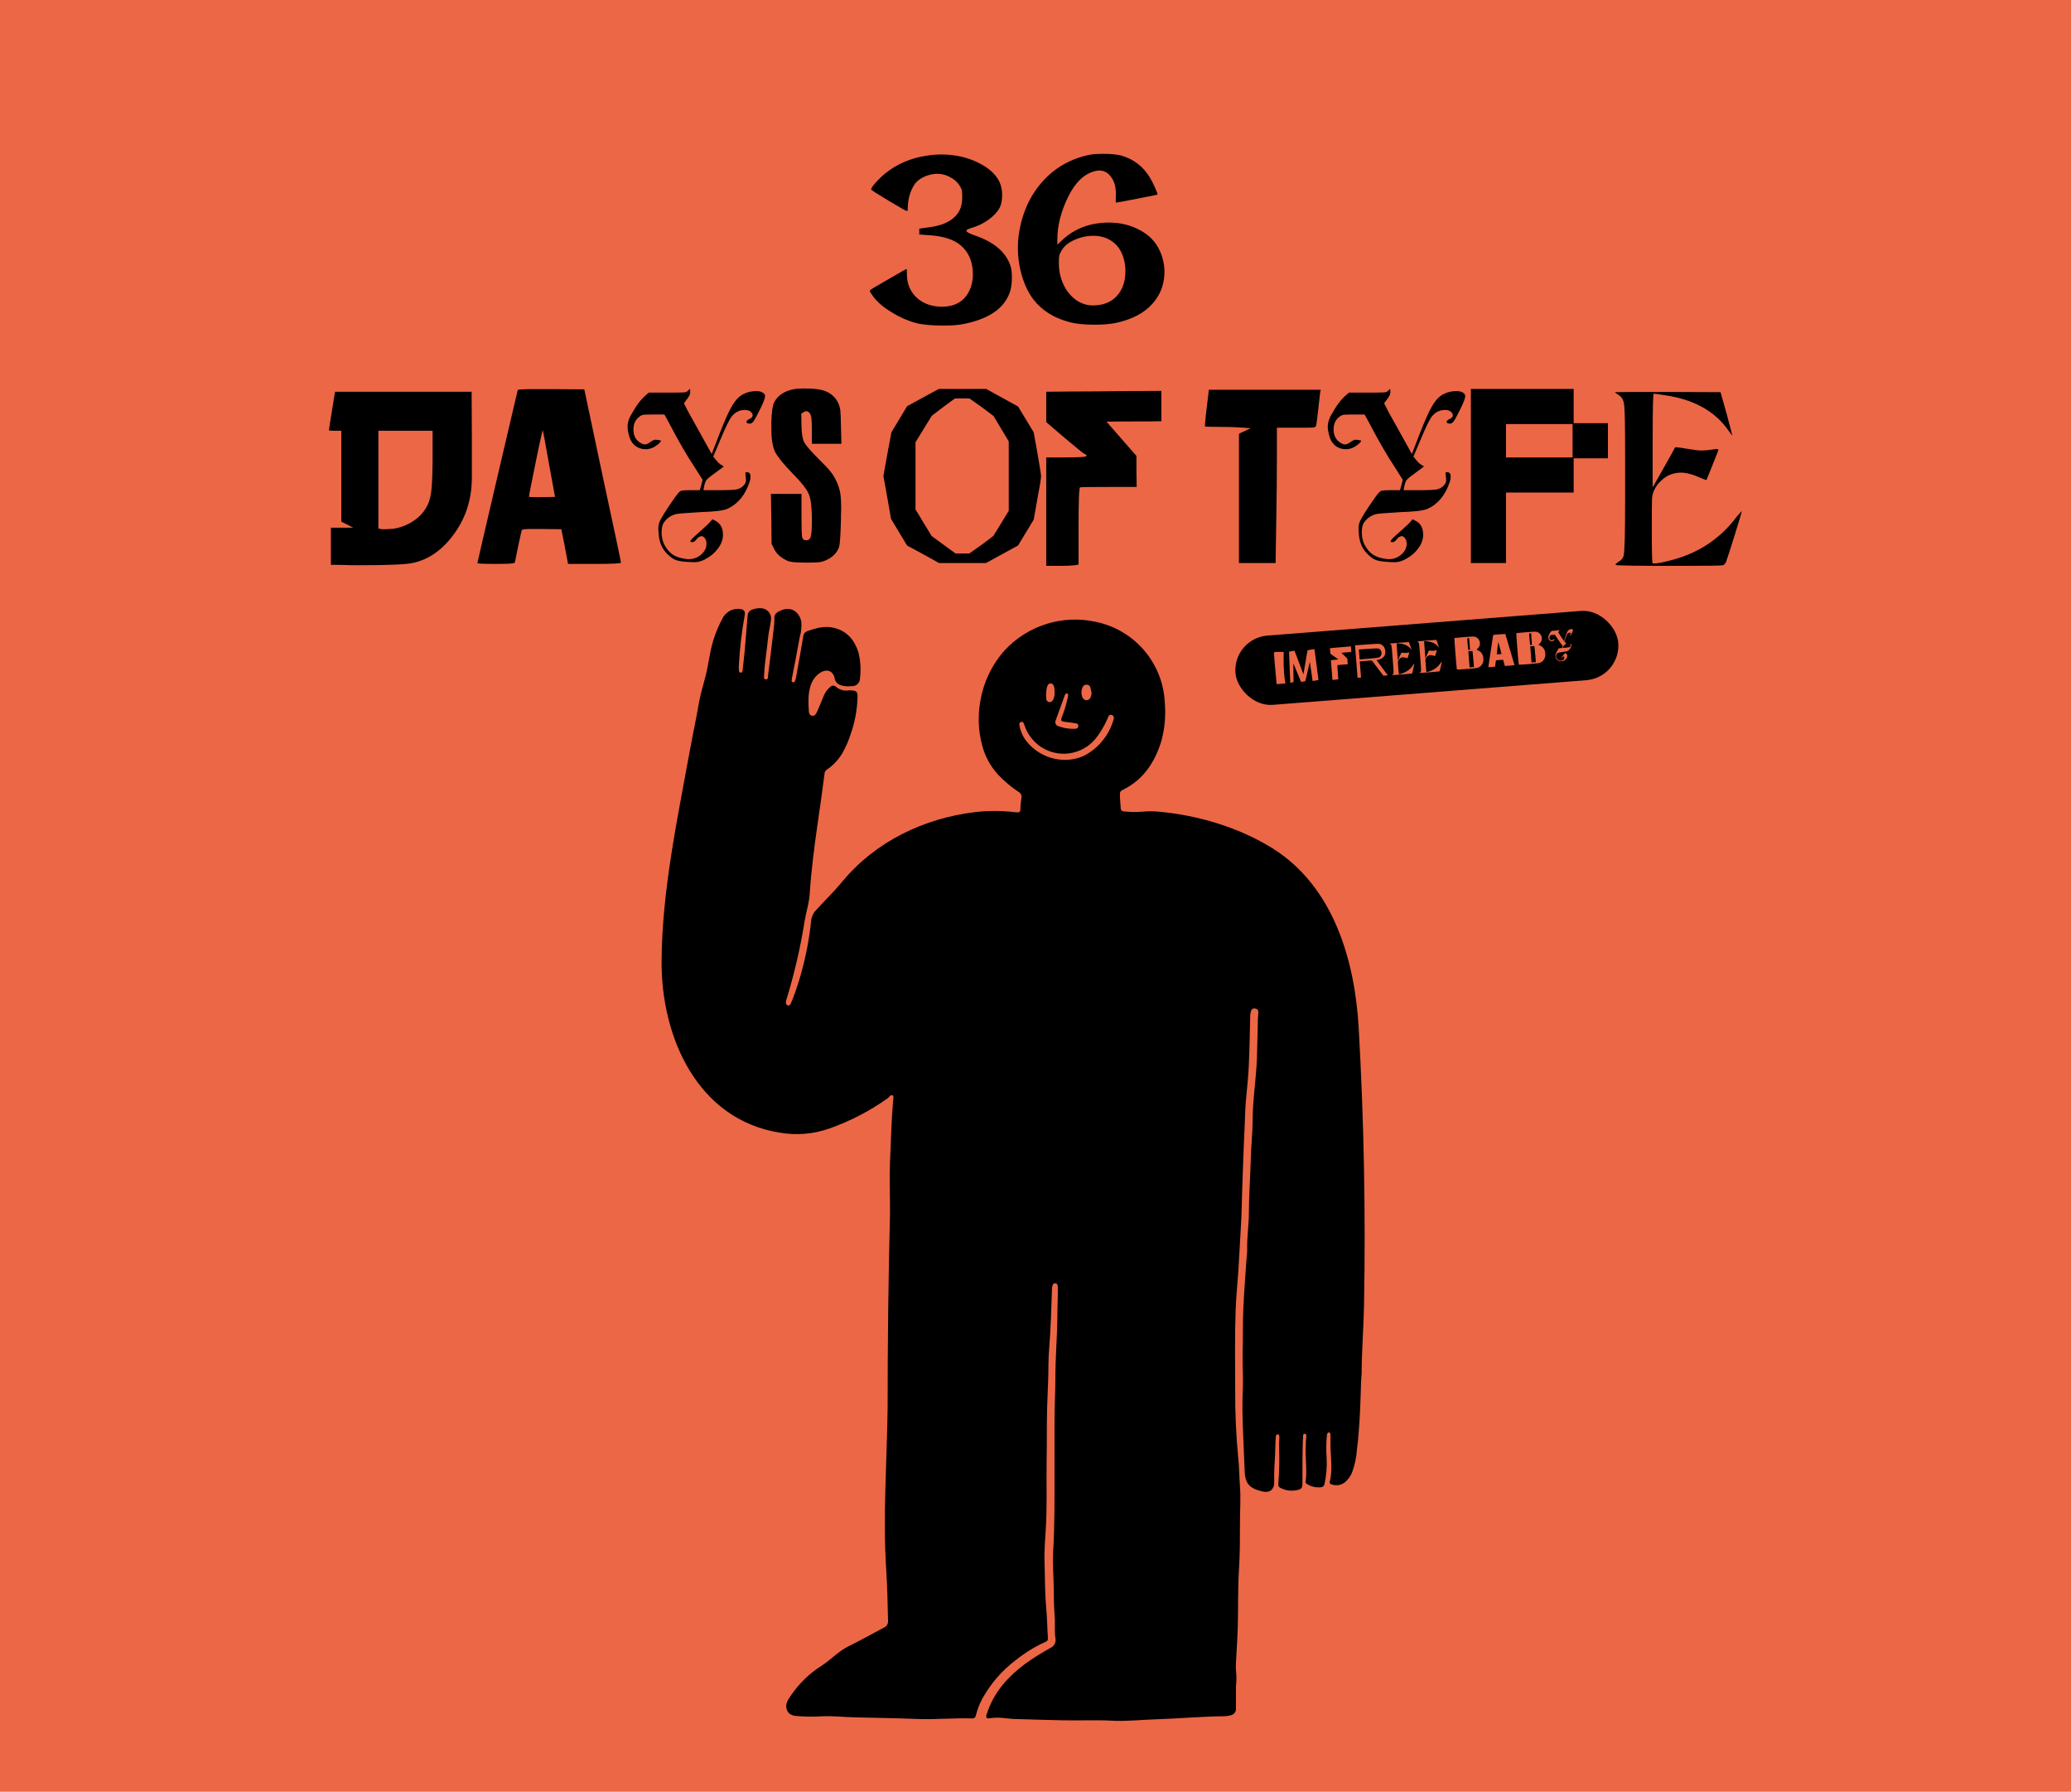
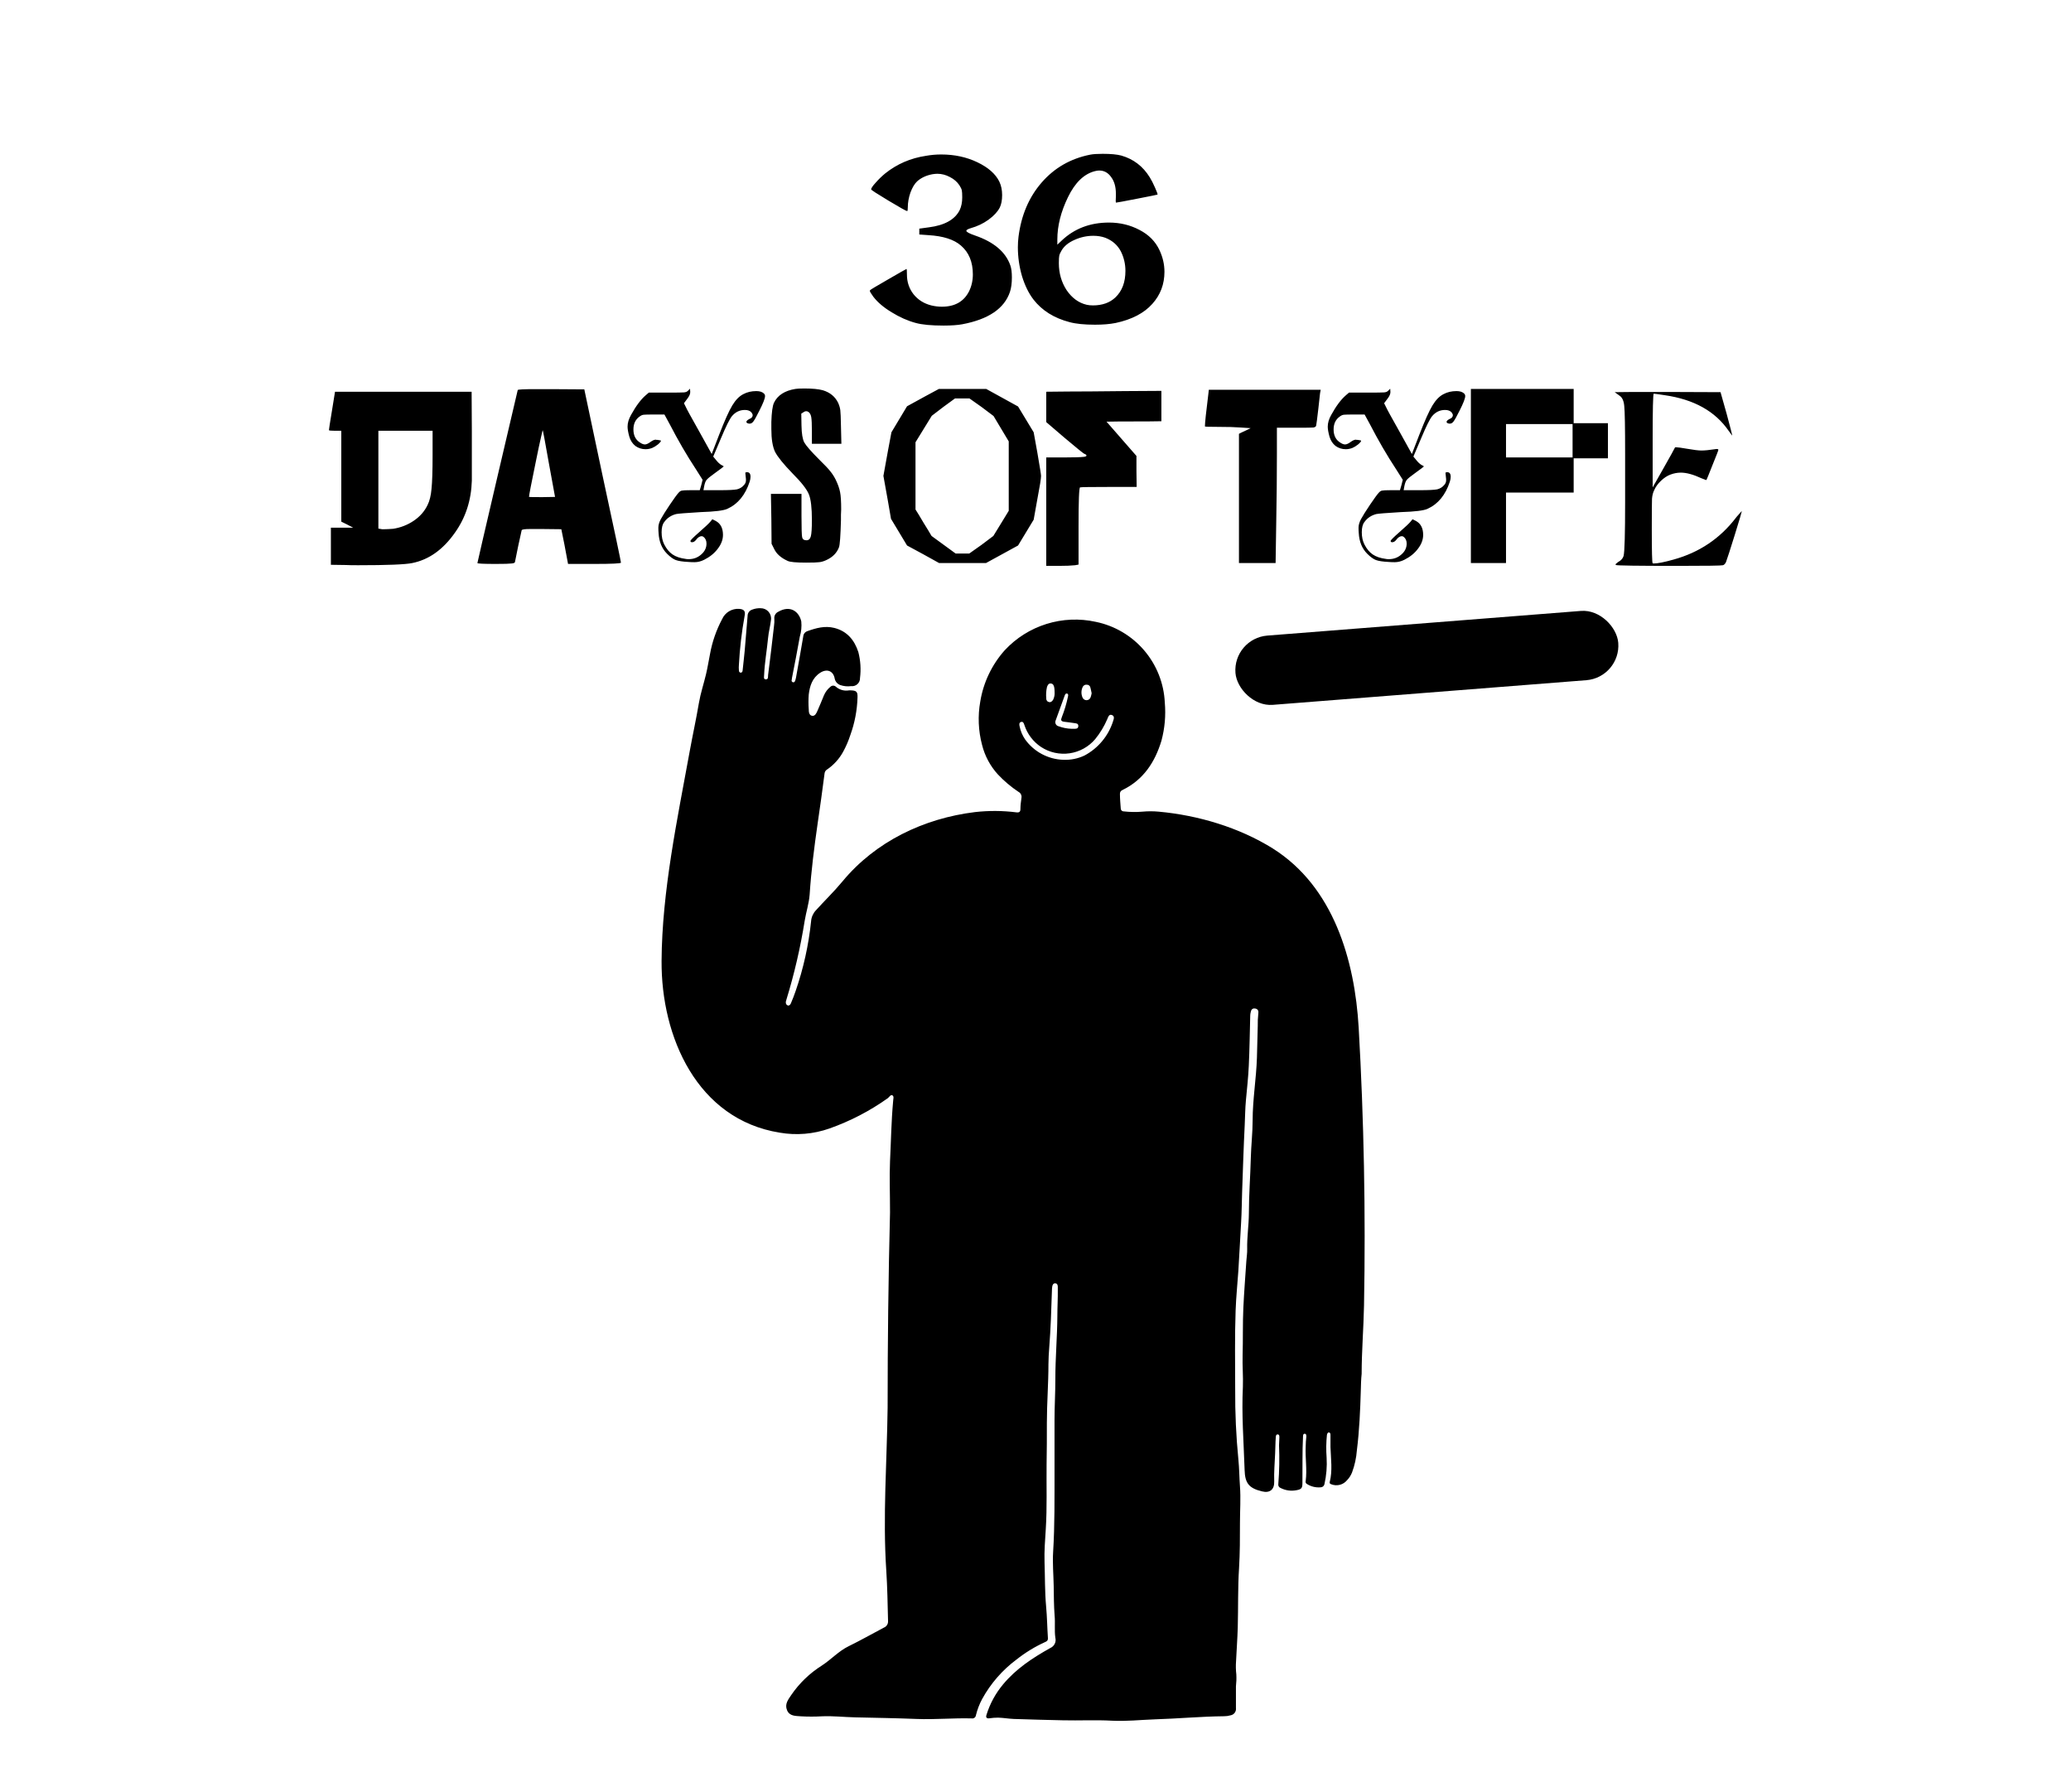
<svg xmlns="http://www.w3.org/2000/svg" width="504" height="436" viewBox="0 0 504 436" fill="none">
-   <rect width="504" height="436" fill="#EC6746" />
  <path d="M225.409 37.906C226.605 37.694 227.819 37.589 229.05 37.589C232.287 37.589 235.224 38.222 237.863 39.489C240.501 40.755 242.278 42.321 243.193 44.185C243.65 45.135 243.879 46.225 243.879 47.457C243.879 48.723 243.685 49.743 243.298 50.517C242.77 51.538 241.856 52.523 240.554 53.472C239.288 54.387 237.845 55.073 236.227 55.531C235.523 55.742 235.172 55.953 235.172 56.164C235.172 56.445 235.893 56.832 237.335 57.325C241.909 58.908 244.758 61.335 245.884 64.607C246.13 65.311 246.253 66.278 246.253 67.509C246.253 68.916 246.095 70.095 245.778 71.045C244.406 75.091 240.537 77.712 234.169 78.908C233.008 79.119 231.495 79.224 229.631 79.224C226.676 79.224 224.424 79.013 222.876 78.591C220.906 78.063 218.954 77.201 217.019 76.005C215.084 74.844 213.589 73.578 212.533 72.206C211.97 71.432 211.689 70.957 211.689 70.781C211.689 70.711 211.724 70.64 211.795 70.57C211.935 70.429 213.413 69.55 216.227 67.931C219.077 66.278 220.537 65.451 220.607 65.451C220.677 65.451 220.713 65.909 220.713 66.823C220.713 68.618 221.24 70.201 222.296 71.573C223.386 72.945 224.829 73.859 226.623 74.317C227.502 74.528 228.364 74.633 229.209 74.633C232.34 74.633 234.538 73.402 235.805 70.939C236.438 69.673 236.755 68.283 236.755 66.77C236.755 63.745 235.787 61.406 233.852 59.752C232.164 58.275 229.525 57.43 225.937 57.219L223.721 57.061V55.636L226.042 55.319C229.877 54.827 232.375 53.437 233.536 51.151C233.958 50.271 234.169 49.233 234.169 48.037C234.169 47.193 234.134 46.612 234.063 46.296C233.993 45.979 233.8 45.575 233.483 45.082C232.92 44.238 232.146 43.569 231.161 43.077C230.176 42.549 229.156 42.285 228.1 42.285C227.819 42.285 227.432 42.321 226.939 42.391C225.427 42.672 224.178 43.253 223.193 44.132C222.56 44.73 222.014 45.645 221.557 46.876C221.135 48.108 220.924 49.304 220.924 50.465C220.924 51.063 220.871 51.362 220.765 51.362C220.554 51.362 219.042 50.517 216.227 48.829C213.413 47.14 212.006 46.225 212.006 46.085C212.006 45.803 212.357 45.276 213.061 44.502C213.765 43.693 214.539 42.936 215.383 42.233C218.268 39.911 221.61 38.468 225.409 37.906ZM268.976 57.852C268.097 57.536 267.129 57.377 266.074 57.377C264.491 57.377 262.96 57.712 261.483 58.38C260.04 59.013 259.003 59.858 258.369 60.913C258.053 61.441 257.859 61.863 257.789 62.18C257.718 62.496 257.683 63.112 257.683 64.026C257.683 66.489 258.317 68.688 259.583 70.623C260.885 72.522 262.503 73.701 264.438 74.158C264.895 74.264 265.405 74.317 265.968 74.317C268.255 74.317 270.084 73.666 271.456 72.364C273.074 70.816 273.884 68.67 273.884 65.926C273.884 64.238 273.514 62.654 272.775 61.177C271.966 59.629 270.7 58.521 268.976 57.852ZM265.282 37.642C265.986 37.501 267.006 37.431 268.343 37.431C270.313 37.431 271.826 37.571 272.881 37.853C275.836 38.697 278.14 40.456 279.794 43.13C280.216 43.798 280.656 44.66 281.113 45.715C281.57 46.736 281.764 47.281 281.694 47.351C281.658 47.386 280.005 47.721 276.733 48.354C273.497 48.987 271.79 49.304 271.614 49.304C271.509 49.304 271.491 48.794 271.562 47.773V47.14C271.562 45.452 271.175 44.097 270.401 43.077C269.662 42.022 268.695 41.494 267.498 41.494C267.182 41.494 266.83 41.547 266.443 41.652C263.805 42.321 261.623 44.431 259.9 47.984C258.176 51.538 257.314 54.968 257.314 58.275V59.541L258.317 58.591C261.412 55.636 265.265 54.159 269.873 54.159C272.582 54.159 275.062 54.757 277.314 55.953C279.565 57.114 281.183 58.749 282.168 60.86C282.978 62.584 283.382 64.343 283.382 66.137C283.382 69.163 282.397 71.766 280.427 73.947C278.422 76.199 275.449 77.747 271.509 78.591C270.102 78.872 268.431 79.013 266.496 79.013C263.893 79.013 261.817 78.802 260.269 78.38C256.505 77.395 253.585 75.566 251.509 72.892C250.348 71.379 249.416 69.479 248.712 67.193C248.044 64.871 247.71 62.531 247.71 60.174C247.71 59.295 247.763 58.433 247.868 57.589C248.537 52.347 250.419 47.949 253.514 44.396C256.61 40.843 260.533 38.592 265.282 37.642ZM105.275 110.681V104.824H92.083V128.623L92.98 128.781H93.508C93.965 128.781 94.686 128.746 95.671 128.676C97.501 128.394 99.172 127.743 100.684 126.723C102.197 125.703 103.323 124.419 104.062 122.871C104.554 121.886 104.871 120.584 105.012 118.966C105.187 117.312 105.275 114.551 105.275 110.681ZM80.79 99.916L81.529 95.325H114.774L114.827 104.876V110.048V116.961C114.686 121.745 113.314 125.967 110.711 129.625C107.826 133.741 104.361 136.204 100.315 137.013C98.626 137.365 94.229 137.541 87.123 137.541C85.715 137.541 84.73 137.523 84.168 137.488L80.526 137.435V128.412H85.962C85.117 127.954 84.15 127.462 83.059 126.934V104.824H81.582C80.562 104.824 80.052 104.771 80.052 104.665C80.052 104.454 80.298 102.871 80.79 99.916ZM133.597 112.845C132.647 107.462 132.137 104.736 132.066 104.665L131.855 105.51C131.715 106.108 131.468 107.216 131.117 108.834C130.8 110.452 130.536 111.736 130.325 112.686C129.27 117.787 128.742 120.531 128.742 120.918C128.742 120.954 129.815 120.971 131.961 120.971L135.074 120.918L133.597 112.845ZM125.998 94.903C126.103 94.762 127.563 94.692 130.378 94.692H134.124L142.198 94.745L146.631 115.694C149.621 129.555 151.116 136.626 151.116 136.908C151.116 137.119 148.97 137.224 144.678 137.224H138.24C137.607 133.741 137.062 130.927 136.605 128.781L131.855 128.728H129.059C127.687 128.728 126.983 128.834 126.948 129.045C126.913 129.15 126.631 130.434 126.103 132.897C125.611 135.395 125.347 136.697 125.312 136.802C125.242 136.978 124.96 137.083 124.468 137.119C123.975 137.189 122.709 137.224 120.668 137.224C117.678 137.224 116.183 137.154 116.183 137.013C116.183 136.908 117.801 129.924 121.038 116.064C124.274 102.203 125.928 95.149 125.998 94.903ZM167.448 95.061L167.923 94.586L167.975 95.325C168.011 95.817 167.764 96.398 167.237 97.066L166.445 98.122L166.867 98.966C167.114 99.529 168.239 101.587 170.245 105.14L173.2 110.47L174.994 105.826C176.331 102.379 177.404 99.986 178.213 98.65C179.022 97.313 179.919 96.398 180.904 95.906C181.819 95.413 182.874 95.167 184.07 95.167C184.492 95.167 184.862 95.219 185.178 95.325C185.847 95.571 186.181 95.923 186.181 96.38C186.181 96.943 185.724 98.122 184.809 99.916C184.141 101.253 183.666 102.115 183.384 102.502C183.103 102.889 182.804 103.082 182.487 103.082H182.276C181.854 103.012 181.643 102.871 181.643 102.66C181.643 102.449 181.871 102.22 182.329 101.974C182.892 101.763 183.173 101.446 183.173 101.024C183.173 100.848 183.068 100.62 182.857 100.338C182.505 99.951 181.977 99.758 181.273 99.758C180.007 99.758 178.952 100.268 178.107 101.288C177.544 101.992 176.665 103.768 175.469 106.618L173.569 111.103L174.308 112C174.73 112.528 175.152 112.915 175.574 113.161C175.926 113.302 176.102 113.425 176.102 113.531C176.102 113.566 175.398 114.093 173.991 115.114C172.901 115.888 172.215 116.45 171.933 116.802C171.687 117.119 171.493 117.647 171.353 118.385L171.194 119.282H175.152C177.298 119.282 178.705 119.212 179.374 119.071C180.077 118.896 180.658 118.526 181.115 117.963C181.397 117.647 181.537 117.277 181.537 116.855C181.537 116.574 181.52 116.327 181.485 116.116C181.414 115.518 181.379 115.166 181.379 115.061C181.414 114.955 181.555 114.903 181.801 114.903C182.364 114.903 182.645 115.272 182.645 116.011C182.645 116.398 182.575 116.802 182.434 117.224C181.379 120.461 179.567 122.66 176.999 123.821C176.084 124.243 173.938 124.507 170.561 124.612C167.043 124.823 165.038 124.982 164.545 125.087C163.314 125.404 162.347 126.055 161.643 127.04C161.221 127.567 161.01 128.394 161.01 129.52C161.01 130.646 161.221 131.631 161.643 132.475C162.206 133.566 162.874 134.375 163.648 134.902C164.457 135.465 165.548 135.835 166.92 136.011C167.061 136.046 167.289 136.063 167.606 136.063C168.767 136.063 169.77 135.694 170.614 134.955C171.493 134.216 171.933 133.319 171.933 132.264C171.933 131.56 171.687 131.015 171.194 130.628C171.018 130.522 170.878 130.47 170.772 130.47C170.28 130.47 169.805 130.786 169.347 131.42C169.066 131.771 168.749 131.947 168.398 131.947C168.151 131.947 168.028 131.842 168.028 131.631C168.028 131.455 168.749 130.734 170.192 129.467C171.599 128.236 172.496 127.391 172.883 126.934L173.358 126.354L174.202 126.776C175.363 127.409 175.944 128.535 175.944 130.153C175.944 131.314 175.522 132.44 174.677 133.53C173.868 134.621 172.76 135.518 171.353 136.222C170.579 136.609 169.805 136.802 169.031 136.802C168.468 136.802 167.993 136.784 167.606 136.749C166.164 136.679 165.108 136.521 164.44 136.274C163.807 136.028 163.103 135.518 162.329 134.744C161.063 133.478 160.377 131.789 160.271 129.678C160.236 129.326 160.218 128.904 160.218 128.412C160.218 127.778 160.412 127.092 160.799 126.354C161.256 125.509 161.995 124.331 163.015 122.818C164.035 121.305 164.739 120.338 165.126 119.916C165.407 119.599 165.671 119.423 165.917 119.388C166.199 119.318 166.902 119.282 168.028 119.282H170.297L170.667 118.016L170.983 116.75L169.347 114.164C167.166 110.857 165.038 107.198 162.962 103.188L161.696 100.866H159.057C157.826 100.866 157.034 100.883 156.683 100.919C156.331 100.954 155.997 101.094 155.68 101.341C154.66 102.044 154.15 103.1 154.15 104.507C154.15 106.02 154.73 107.11 155.891 107.779C156.278 108.025 156.63 108.148 156.947 108.148C157.298 108.148 157.738 107.955 158.266 107.568C158.793 107.181 159.233 106.987 159.585 106.987C159.62 106.987 159.673 107.005 159.743 107.04C159.849 107.04 159.937 107.04 160.007 107.04C160.57 107.11 160.852 107.181 160.852 107.251C160.852 107.427 160.605 107.726 160.113 108.148C159.62 108.535 159.163 108.816 158.741 108.992C158.213 109.203 157.668 109.309 157.105 109.309C156.19 109.309 155.363 109.045 154.625 108.517C153.921 107.955 153.429 107.198 153.147 106.248C152.866 105.228 152.725 104.419 152.725 103.821C152.725 102.906 153.006 101.956 153.569 100.971C154.765 98.79 155.962 97.189 157.158 96.169L157.896 95.536H162.435C164.651 95.536 165.988 95.519 166.445 95.483C166.902 95.448 167.237 95.307 167.448 95.061ZM193.574 94.639C193.961 94.569 194.699 94.533 195.79 94.533C197.69 94.533 199.167 94.674 200.223 94.956C201.982 95.483 203.231 96.504 203.969 98.016C204.251 98.65 204.427 99.248 204.497 99.81C204.567 100.338 204.62 101.622 204.655 103.663L204.761 107.99H197.584V105.035C197.584 103.276 197.531 102.097 197.426 101.499C197.32 100.901 197.092 100.479 196.74 100.233C196.353 99.986 195.966 100.004 195.579 100.285L194.999 100.655L195.051 103.557C195.086 105.527 195.315 106.899 195.737 107.673C196.159 108.447 197.391 109.854 199.431 111.895C200.733 113.161 201.612 114.093 202.07 114.692C202.562 115.29 203.002 115.976 203.389 116.75C203.917 117.84 204.268 118.843 204.444 119.757C204.62 120.637 204.708 122.044 204.708 123.979C204.708 124.225 204.691 124.647 204.655 125.245C204.655 125.808 204.655 126.266 204.655 126.617C204.55 130.417 204.392 132.598 204.18 133.161C203.653 134.568 202.597 135.624 201.014 136.327C200.381 136.609 199.818 136.767 199.326 136.802C198.868 136.872 197.813 136.908 196.159 136.908C193.732 136.908 192.237 136.767 191.674 136.485C190.056 135.747 188.965 134.779 188.402 133.583L187.769 132.317L187.716 126.248L187.611 120.18H195.051V125.562C195.051 128.482 195.104 130.206 195.21 130.734C195.315 131.226 195.667 131.472 196.265 131.472C196.793 131.472 197.144 131.156 197.32 130.522C197.496 129.854 197.584 128.535 197.584 126.565C197.584 123.574 197.338 121.481 196.845 120.285C196.353 119.054 195.016 117.348 192.835 115.166C190.654 112.915 189.247 111.174 188.613 109.942C188.015 108.676 187.716 106.829 187.716 104.401V102.66C187.787 100.338 187.998 98.79 188.35 98.016C189.229 96.187 190.97 95.061 193.574 94.639ZM241.794 101.235C239.894 99.758 237.942 98.333 235.936 96.961H232.401C230.571 98.263 228.689 99.67 226.754 101.182C224.995 104.067 223.676 106.213 222.797 107.62V123.979C223.254 124.683 223.905 125.756 224.749 127.198C225.629 128.605 226.279 129.678 226.702 130.417L232.559 134.691H235.884C237.889 133.319 239.841 131.894 241.741 130.417C242.163 129.748 242.779 128.746 243.588 127.409C244.432 126.037 245.066 124.999 245.488 124.296V107.409C243.869 104.665 242.638 102.607 241.794 101.235ZM220.739 98.861C224.186 96.961 226.772 95.554 228.496 94.639H240L247.757 98.913C248.601 100.285 249.868 102.379 251.556 105.193L252.453 110.153C253.051 113.601 253.35 115.483 253.35 115.8C253.35 116.468 253.051 118.35 252.453 121.446L251.556 126.459C250.712 127.831 249.445 129.924 247.757 132.739C245.998 133.689 243.394 135.113 239.947 137.013H228.549C227.669 136.521 226.367 135.799 224.644 134.85C222.92 133.9 221.618 133.196 220.739 132.739C219.894 131.296 218.593 129.133 216.834 126.248C216.447 123.926 215.831 120.443 214.987 115.8C215.831 111.086 216.482 107.55 216.939 105.193L220.739 98.861ZM259.892 95.272C262.812 95.272 267.473 95.237 273.876 95.167L282.636 95.114V102.502C281.158 102.537 278.924 102.554 275.934 102.554C272.979 102.554 270.762 102.572 269.285 102.607C270.094 103.522 271.308 104.912 272.926 106.776C274.544 108.605 275.758 109.995 276.567 110.945V114.692L276.62 118.491H269.918C265.485 118.491 263.128 118.526 262.847 118.596C262.601 118.667 262.477 121.833 262.477 128.095V137.383L261.633 137.541C260.683 137.646 259.364 137.699 257.675 137.699H254.615V111.314H258.889C261.352 111.314 263.005 111.261 263.849 111.156C264.096 111.121 264.254 111.068 264.324 110.998C264.43 110.892 264.43 110.787 264.324 110.681C264.254 110.575 264.096 110.488 263.849 110.417C263.533 110.241 261.932 108.94 259.047 106.512L254.615 102.713V95.325L259.892 95.272ZM294.073 95.8L294.179 94.85H321.408L321.249 95.694C321.249 95.765 321.109 97.031 320.827 99.494C320.546 101.921 320.37 103.276 320.3 103.557C320.264 103.803 320.036 103.962 319.614 104.032C319.191 104.067 317.802 104.085 315.445 104.085H310.748V110.364C310.748 115.747 310.695 121.235 310.59 126.829L310.432 137.013H301.514V105.562C301.83 105.386 302.305 105.158 302.938 104.876C303.572 104.56 304.046 104.331 304.363 104.19L301.988 104.032C300.652 103.926 298.787 103.874 296.395 103.874C294.284 103.874 293.229 103.839 293.229 103.768C293.229 102.959 293.51 100.303 294.073 95.8ZM337.845 95.061L338.32 94.586L338.372 95.325C338.408 95.817 338.161 96.398 337.634 97.066L336.842 98.122L337.264 98.966C337.51 99.529 338.636 101.587 340.642 105.14L343.597 110.47L345.391 105.826C346.728 102.379 347.801 99.986 348.61 98.65C349.419 97.313 350.316 96.398 351.301 95.906C352.216 95.413 353.271 95.167 354.467 95.167C354.889 95.167 355.259 95.219 355.575 95.325C356.244 95.571 356.578 95.923 356.578 96.38C356.578 96.943 356.121 98.122 355.206 99.916C354.538 101.253 354.063 102.115 353.781 102.502C353.5 102.889 353.201 103.082 352.884 103.082H352.673C352.251 103.012 352.04 102.871 352.04 102.66C352.04 102.449 352.268 102.22 352.726 101.974C353.289 101.763 353.57 101.446 353.57 101.024C353.57 100.848 353.465 100.62 353.253 100.338C352.902 99.951 352.374 99.758 351.67 99.758C350.404 99.758 349.349 100.268 348.504 101.288C347.941 101.992 347.062 103.768 345.866 106.618L343.966 111.103L344.705 112C345.127 112.528 345.549 112.915 345.971 113.161C346.323 113.302 346.499 113.425 346.499 113.531C346.499 113.566 345.795 114.093 344.388 115.114C343.298 115.888 342.612 116.45 342.33 116.802C342.084 117.119 341.89 117.647 341.75 118.385L341.591 119.282H345.549C347.695 119.282 349.102 119.212 349.771 119.071C350.474 118.896 351.055 118.526 351.512 117.963C351.794 117.647 351.934 117.277 351.934 116.855C351.934 116.574 351.917 116.327 351.881 116.116C351.811 115.518 351.776 115.166 351.776 115.061C351.811 114.955 351.952 114.903 352.198 114.903C352.761 114.903 353.042 115.272 353.042 116.011C353.042 116.398 352.972 116.802 352.831 117.224C351.776 120.461 349.964 122.66 347.396 123.821C346.481 124.243 344.335 124.507 340.958 124.612C337.44 124.823 335.435 124.982 334.942 125.087C333.711 125.404 332.744 126.055 332.04 127.04C331.618 127.567 331.407 128.394 331.407 129.52C331.407 130.646 331.618 131.631 332.04 132.475C332.603 133.566 333.271 134.375 334.045 134.902C334.854 135.465 335.945 135.835 337.317 136.011C337.458 136.046 337.686 136.063 338.003 136.063C339.164 136.063 340.167 135.694 341.011 134.955C341.89 134.216 342.33 133.319 342.33 132.264C342.33 131.56 342.084 131.015 341.591 130.628C341.415 130.522 341.275 130.47 341.169 130.47C340.677 130.47 340.202 130.786 339.744 131.42C339.463 131.771 339.146 131.947 338.795 131.947C338.548 131.947 338.425 131.842 338.425 131.631C338.425 131.455 339.146 130.734 340.589 129.467C341.996 128.236 342.893 127.391 343.28 126.934L343.755 126.354L344.599 126.776C345.76 127.409 346.341 128.535 346.341 130.153C346.341 131.314 345.918 132.44 345.074 133.53C344.265 134.621 343.157 135.518 341.75 136.222C340.976 136.609 340.202 136.802 339.428 136.802C338.865 136.802 338.39 136.784 338.003 136.749C336.561 136.679 335.505 136.521 334.837 136.274C334.204 136.028 333.5 135.518 332.726 134.744C331.46 133.478 330.774 131.789 330.668 129.678C330.633 129.326 330.615 128.904 330.615 128.412C330.615 127.778 330.809 127.092 331.196 126.354C331.653 125.509 332.392 124.331 333.412 122.818C334.432 121.305 335.136 120.338 335.523 119.916C335.804 119.599 336.068 119.423 336.314 119.388C336.596 119.318 337.299 119.282 338.425 119.282H340.694L341.064 118.016L341.38 116.75L339.744 114.164C337.563 110.857 335.435 107.198 333.359 103.188L332.093 100.866H329.454C328.223 100.866 327.431 100.883 327.08 100.919C326.728 100.954 326.394 101.094 326.077 101.341C325.057 102.044 324.547 103.1 324.547 104.507C324.547 106.02 325.127 107.11 326.288 107.779C326.675 108.025 327.027 108.148 327.344 108.148C327.695 108.148 328.135 107.955 328.663 107.568C329.19 107.181 329.63 106.987 329.982 106.987C330.017 106.987 330.07 107.005 330.14 107.04C330.246 107.04 330.334 107.04 330.404 107.04C330.967 107.11 331.248 107.181 331.248 107.251C331.248 107.427 331.002 107.726 330.51 108.148C330.017 108.535 329.56 108.816 329.138 108.992C328.61 109.203 328.065 109.309 327.502 109.309C326.587 109.309 325.76 109.045 325.022 108.517C324.318 107.955 323.826 107.198 323.544 106.248C323.263 105.228 323.122 104.419 323.122 103.821C323.122 102.906 323.403 101.956 323.966 100.971C325.162 98.79 326.358 97.189 327.555 96.169L328.293 95.536H332.832C335.048 95.536 336.385 95.519 336.842 95.483C337.299 95.448 337.634 95.307 337.845 95.061ZM382.704 111.314V103.188H366.504V111.314H382.704ZM357.955 137.013V94.639H382.968V102.977H391.305V111.525H382.968V119.863H366.504V137.013H357.955ZM392.957 95.43C392.957 95.395 397.249 95.378 405.833 95.378L418.709 95.43L420.187 100.655C421.101 104.067 421.559 105.826 421.559 105.932C421.559 105.967 421.541 105.967 421.506 105.932C421.471 105.861 421.4 105.773 421.295 105.668C421.189 105.527 421.101 105.404 421.031 105.298C420.961 105.193 420.855 105.052 420.714 104.876C417.443 100.092 412.254 97.189 405.147 96.169C403.564 95.923 402.667 95.8 402.456 95.8C402.28 95.8 402.192 99.599 402.192 107.198V118.596L404.883 113.847C406.537 110.927 407.452 109.274 407.627 108.887C407.627 108.852 407.715 108.834 407.891 108.834C408.278 108.834 409.175 108.957 410.583 109.203C412.201 109.485 413.362 109.626 414.065 109.626C414.874 109.626 415.965 109.52 417.337 109.309C417.9 109.203 418.181 109.256 418.181 109.467C418.181 109.608 417.706 110.839 416.757 113.161C415.842 115.483 415.349 116.697 415.279 116.802C415.244 116.837 414.839 116.697 414.065 116.38C412.095 115.465 410.424 115.008 409.052 115.008C408.208 115.008 407.364 115.166 406.519 115.483C405.745 115.764 404.971 116.275 404.197 117.013C403.459 117.717 402.913 118.473 402.562 119.282C402.28 119.845 402.104 120.531 402.034 121.341C401.999 122.15 401.981 124.612 401.981 128.728C401.981 134.216 402.051 136.996 402.192 137.066C402.262 137.101 402.333 137.119 402.403 137.119C403.388 137.119 405.007 136.802 407.258 136.169C413.52 134.445 418.586 131.05 422.456 125.984C422.491 125.914 422.561 125.826 422.667 125.72L423.881 124.348C423.881 124.559 423.318 126.477 422.192 130.1C421.066 133.724 420.345 135.958 420.028 136.802C419.817 137.224 419.571 137.47 419.29 137.541C418.903 137.646 415.279 137.699 408.419 137.699C398.569 137.699 393.503 137.629 393.221 137.488C393.151 137.383 393.151 137.295 393.221 137.224C393.292 137.154 393.485 136.996 393.802 136.749C393.872 136.714 393.96 136.661 394.066 136.591C394.593 136.274 394.945 135.835 395.121 135.272C395.367 134.252 395.49 129.889 395.49 122.185V116.433V110.47C395.49 103.962 395.42 100.074 395.279 98.808C395.174 97.541 394.787 96.697 394.118 96.275C394.013 96.204 393.942 96.152 393.907 96.117L392.957 95.43Z" fill="black" />
  <path d="M216.597 295.043C216.597 290.242 216.434 286.402 216.597 282.561C216.837 277.76 216.905 272.863 217.346 268.033C217.346 267.524 217.634 266.813 217.193 266.544C216.751 266.276 216.425 266.957 216.06 267.226C211.687 270.339 206.9 272.824 201.839 274.61C197.965 275.974 193.806 276.321 189.76 275.618C169.691 272.411 160.876 252.352 161.001 233.811C161.107 216.834 164.842 199.33 167.876 182.661C168.577 178.82 169.422 174.979 170.085 171.071C170.488 168.699 171.256 166.423 171.813 164.09C172.197 162.487 172.447 160.854 172.773 159.241C173.304 156.238 174.306 153.338 175.741 150.647C176.09 149.861 176.673 149.201 177.409 148.756C178.146 148.312 179.001 148.104 179.86 148.16C181.079 148.247 181.463 148.717 181.204 149.898C180.494 153.824 180.032 157.792 179.821 161.776C179.778 162.22 179.778 162.667 179.821 163.111C179.821 163.38 179.937 163.706 180.302 163.677C180.666 163.648 180.705 163.341 180.734 163.063C180.897 161.478 181.089 159.904 181.233 158.319C181.483 155.515 181.713 152.702 181.934 149.898C181.929 149.549 182.038 149.207 182.244 148.925C182.45 148.643 182.742 148.435 183.077 148.333C183.731 148.082 184.431 147.971 185.131 148.007C185.494 148.002 185.853 148.077 186.184 148.226C186.514 148.374 186.808 148.594 187.045 148.868C187.282 149.143 187.456 149.465 187.555 149.814C187.654 150.163 187.676 150.529 187.618 150.887C187.455 152.356 187.052 153.768 186.917 155.266C186.629 158.262 186.082 161.238 185.957 164.244C185.957 164.637 185.736 165.31 186.38 165.319C187.023 165.329 186.879 164.666 186.927 164.244C187.439 160.256 187.919 156.264 188.367 152.27C188.446 151.717 188.471 151.157 188.444 150.599C188.397 150.245 188.465 149.885 188.638 149.572C188.811 149.259 189.079 149.01 189.404 148.861C192.352 147.162 194.484 148.861 195.002 151.223C195.124 152.477 195 153.743 194.637 154.949C194.033 158.329 193.389 161.67 192.717 165.069C192.717 165.204 192.717 165.348 192.659 165.482C192.602 165.617 192.659 165.953 192.967 166.02C193.274 166.087 193.428 165.886 193.514 165.636C193.605 165.373 193.675 165.103 193.725 164.829C194.321 161.507 194.925 158.185 195.482 154.853C195.505 154.563 195.615 154.286 195.796 154.059C195.977 153.831 196.223 153.663 196.5 153.576C198.622 152.817 200.744 152.222 203.039 152.798C206.179 153.595 207.946 155.775 208.887 158.674C209.419 160.736 209.556 162.88 209.29 164.993C209.299 165.269 209.248 165.545 209.141 165.8C209.033 166.055 208.872 166.284 208.667 166.471C208.463 166.658 208.221 166.799 207.957 166.883C207.693 166.968 207.414 166.994 207.139 166.961C206.251 167.081 205.347 166.993 204.499 166.702C204.155 166.582 203.848 166.375 203.609 166.1C203.37 165.826 203.207 165.494 203.135 165.137C202.799 163.216 201.215 162.659 199.592 163.716C197.672 164.973 197.067 166.923 196.817 169.006C196.726 170.205 196.726 171.409 196.817 172.607C196.817 173.241 196.904 174.067 197.633 174.182C198.363 174.297 198.68 173.548 198.939 172.962C199.486 171.733 199.986 170.495 200.495 169.256C200.842 168.419 201.393 167.683 202.098 167.115C202.277 166.942 202.517 166.845 202.766 166.845C203.015 166.845 203.254 166.942 203.433 167.115C203.868 167.491 204.382 167.765 204.937 167.917C205.492 168.068 206.074 168.092 206.64 167.989C206.777 167.974 206.916 167.974 207.053 167.989C208.426 168.037 208.733 168.315 208.685 169.698C208.597 172.828 208.007 175.924 206.938 178.868C206.473 180.305 205.872 181.694 205.142 183.016C204.204 184.698 202.89 186.141 201.301 187.231C201.127 187.329 200.978 187.468 200.868 187.635C200.758 187.802 200.689 187.992 200.668 188.191C200.149 192.32 199.554 196.43 198.958 200.549C198.142 206.234 197.412 211.928 197.038 217.67C196.875 219.849 196.174 221.933 195.828 224.074C194.793 230.572 193.304 236.989 191.373 243.279C191.373 243.403 191.286 243.538 191.257 243.672C191.19 244.056 191.257 244.44 191.632 244.632C192.006 244.824 192.343 244.488 192.477 244.133C192.89 243.173 193.303 242.117 193.648 241.089C195.532 235.623 196.785 229.959 197.384 224.209C197.449 223.232 197.841 222.305 198.497 221.578C200.648 219.196 202.962 216.978 205.017 214.491C213.073 204.745 224.874 199.128 237.271 197.611C240.628 197.23 244.02 197.253 247.372 197.678C248.083 197.755 248.332 197.534 248.332 196.843C248.332 195.883 248.476 194.999 248.592 194.087C248.631 193.809 248.583 193.525 248.453 193.276C248.324 193.027 248.121 192.823 247.871 192.695C246.037 191.474 244.348 190.047 242.84 188.441C240.987 186.408 239.667 183.947 238.999 181.278C238.082 177.832 237.931 174.226 238.557 170.716C239.313 166.073 241.378 161.742 244.511 158.233C247.284 155.249 250.788 153.041 254.677 151.829C258.566 150.616 262.704 150.44 266.682 151.319C271.265 152.26 275.403 154.702 278.443 158.258C281.483 161.814 283.25 166.282 283.466 170.956C283.741 174.075 283.464 177.217 282.65 180.241C281.075 185.455 278.272 189.747 273.202 192.224C272.991 192.294 272.811 192.434 272.692 192.621C272.573 192.809 272.522 193.031 272.549 193.252C272.549 194.394 272.664 195.537 272.741 196.67C272.734 196.768 272.748 196.866 272.78 196.958C272.813 197.05 272.864 197.135 272.931 197.207C272.997 197.279 273.078 197.337 273.167 197.376C273.257 197.416 273.353 197.437 273.451 197.438C274.975 197.614 276.513 197.637 278.041 197.505C279.348 197.385 280.662 197.385 281.968 197.505C291.571 198.379 301.547 201.346 309.747 206.464C324.506 215.759 329.7 233.59 330.651 250.086C331.931 272.594 332.363 295.13 331.947 317.695C331.842 323.216 331.371 328.804 331.371 334.316C331.227 335.622 331.208 336.937 331.17 338.243C331.026 343.15 330.824 348.047 330.209 352.925C330.072 354.76 329.678 356.567 329.038 358.292C328.757 359.009 328.336 359.662 327.799 360.213C327.343 360.759 326.725 361.146 326.035 361.318C325.345 361.491 324.618 361.44 323.958 361.173C323.68 361.058 323.526 360.943 323.603 360.635C324.323 357.822 323.872 354.98 323.786 352.137C323.786 351.177 323.786 350.217 323.786 349.257C323.786 348.978 323.786 348.642 323.45 348.575C323.113 348.508 322.969 348.892 322.921 349.18C322.733 351.008 322.707 352.849 322.845 354.682C322.976 356.857 322.798 359.039 322.316 361.163C322.27 361.382 322.148 361.577 321.973 361.715C321.798 361.854 321.58 361.927 321.356 361.922C320.181 362.02 319.006 361.726 318.015 361.087C317.897 361.015 317.807 360.906 317.76 360.777C317.713 360.648 317.712 360.506 317.755 360.376C318.12 357.582 317.621 354.797 317.755 352.013C317.755 351.206 317.823 350.399 317.909 349.593C317.909 349.295 317.909 348.902 317.525 348.882C317.141 348.863 317.112 349.257 317.103 349.554C316.91 353.318 317.007 357.083 316.958 360.837C316.958 362.085 316.757 362.392 315.566 362.613C314.241 362.889 312.862 362.702 311.658 362.085C311.464 362.019 311.301 361.886 311.197 361.71C311.093 361.534 311.055 361.326 311.092 361.125C311.341 357.985 311.399 354.833 311.264 351.686C311.264 351.043 311.351 350.399 311.351 349.766C311.351 349.468 311.351 349.065 310.948 349.046C310.544 349.026 310.496 349.42 310.477 349.727C310.371 351.062 310.381 352.397 310.314 353.731C310.218 355.988 310.016 358.244 310.093 360.51C310.16 362.431 309.037 363.391 307.145 362.911C303.842 362.133 302.987 360.808 302.891 357.726C302.776 354.327 302.594 350.928 302.469 347.519C302.344 344.11 302.306 340.797 302.469 337.485C302.565 334.911 302.325 332.357 302.402 329.803C302.517 325.962 302.402 322.054 302.584 318.184C302.767 314.315 303.064 310.608 303.314 306.825C303.381 305.865 303.544 304.905 303.516 303.945C303.448 301.064 303.909 298.183 303.928 295.303C303.928 290.79 304.284 286.277 304.399 281.754C304.476 278.72 304.841 275.686 304.841 272.651C304.841 267.533 305.724 262.492 305.887 257.394C305.964 254.801 306.022 252.208 306.089 249.616C306.066 248.654 306.108 247.692 306.214 246.735C306.319 246.102 306.214 245.506 305.417 245.41C304.62 245.314 304.457 245.871 304.341 246.438C304.289 246.684 304.26 246.935 304.255 247.187C304.149 251.229 304.101 255.281 303.909 259.314C303.784 262.127 303.468 264.931 303.208 267.735C303.016 269.761 303.016 271.797 302.911 273.832C302.642 279.21 302.479 284.587 302.286 289.973C302.2 292.48 302.19 294.995 302.037 297.492C301.797 301.419 301.624 305.346 301.365 309.264C301.144 312.462 300.817 315.649 300.702 318.866C300.472 325.28 300.587 331.704 300.597 338.118C300.558 343.803 300.818 349.486 301.374 355.143C301.595 357.303 301.595 359.493 301.758 361.663C301.979 364.611 301.758 367.568 301.758 370.516C301.758 374.193 301.758 377.881 301.538 381.549C301.221 386.35 301.355 391.151 301.221 396.029C301.144 398.756 300.933 401.483 300.808 404.219C300.725 405.304 300.747 406.394 300.875 407.474C300.922 408.436 300.89 409.399 300.779 410.355C300.779 412.112 300.779 413.869 300.779 415.626C300.834 416.036 300.728 416.45 300.482 416.782C300.236 417.114 299.871 417.337 299.463 417.403C298.955 417.553 298.428 417.627 297.898 417.624C292.262 417.681 286.645 418.209 281.018 418.382C277.542 418.497 274.085 418.901 270.58 418.709C266.624 418.488 262.659 418.709 258.693 418.613C254.727 418.517 250.714 418.43 246.729 418.286C245.452 418.238 244.184 417.998 242.888 417.969C242.165 417.966 241.442 418.021 240.727 418.133C240.142 418.2 239.873 417.941 240.055 417.336C240.895 414.608 242.269 412.075 244.098 409.884C247.286 406.044 251.357 403.393 255.62 401.012C256.085 400.809 256.462 400.447 256.683 399.991C256.905 399.536 256.957 399.016 256.83 398.525C256.571 396.749 256.83 394.915 256.648 393.1C256.465 390.709 256.465 388.299 256.427 385.908C256.379 383.143 256.12 380.387 256.292 377.621C256.696 371.073 256.619 364.515 256.629 357.956C256.629 353.799 256.629 349.641 256.629 345.474C256.629 342.151 256.84 338.839 256.83 335.526C256.83 330.389 257.291 325.28 257.32 320.162C257.32 318.04 257.454 315.928 257.426 313.806C257.426 313.575 257.426 313.355 257.426 313.134C257.426 312.73 257.31 312.308 256.801 312.289C256.292 312.27 256.148 312.673 256.072 313.067C256.022 313.426 255.996 313.789 255.995 314.152C255.851 318.751 255.697 323.35 255.342 327.931C255.236 329.265 255.159 330.61 255.15 331.944C255.15 336.745 254.766 341.479 254.766 346.251C254.766 349.622 254.766 352.973 254.699 356.362C254.641 361.576 254.833 366.8 254.506 372.014C254.334 374.712 254.113 377.42 254.199 380.118C254.324 383.709 254.257 387.31 254.583 390.901C254.823 393.484 254.852 396.086 255.025 398.669C255.025 399.236 254.727 399.409 254.343 399.572C251.848 400.706 249.5 402.141 247.353 403.845C243.915 406.41 241.069 409.685 239.009 413.447C238.351 414.68 237.848 415.989 237.511 417.345C237.501 417.469 237.465 417.59 237.405 417.699C237.346 417.808 237.264 417.904 237.166 417.98C237.067 418.056 236.954 418.11 236.833 418.14C236.712 418.17 236.587 418.174 236.464 418.152C231.999 418.027 227.544 418.469 223.079 418.286C218.067 418.085 213.045 418.008 208.032 417.893C205.363 417.835 202.684 417.518 200.015 417.643C198.316 417.739 196.614 417.739 194.916 417.643C193.61 417.537 192.15 417.643 191.536 416.155C190.921 414.666 191.805 413.591 192.554 412.467C194.535 409.568 197.095 407.109 200.072 405.247C202.29 403.797 204.105 401.771 206.506 400.599C209.386 399.188 212.267 397.565 215.09 396.067C215.412 395.942 215.686 395.717 215.871 395.425C216.056 395.133 216.143 394.789 216.117 394.444C216.012 390.354 215.954 386.254 215.685 382.163C214.811 369.085 215.848 355.652 216.012 342.545C216.012 326.73 216.194 310.858 216.597 295.043ZM258.751 184.888C260.531 184.966 262.304 184.61 263.917 183.851C267.258 182.074 269.766 179.052 270.897 175.44C271.07 174.931 271.291 174.249 270.59 173.99C269.889 173.731 269.687 174.46 269.486 174.95C268.735 176.716 267.739 178.368 266.528 179.857C264.945 181.726 262.733 182.952 260.309 183.306C257.885 183.659 255.415 183.116 253.364 181.777C251.441 180.502 250.006 178.614 249.293 176.419C249.168 176.045 249.014 175.507 248.476 175.68C247.939 175.853 248.054 176.381 248.14 176.774C248.367 177.899 248.818 178.967 249.465 179.914C250.528 181.4 251.919 182.62 253.529 183.483C255.139 184.345 256.925 184.826 258.751 184.888ZM260.757 177.341H261.257C261.756 177.341 262.38 177.408 262.419 176.698C262.457 175.987 261.842 176.025 261.382 175.949C260.594 175.814 259.788 175.737 258.991 175.632C258.194 175.526 258.117 175.238 258.395 174.537C259.042 172.903 259.547 171.217 259.903 169.496C259.96 169.227 260.037 168.882 259.692 168.776C259.346 168.67 259.192 168.997 259.106 169.256C258.367 171.272 257.627 173.289 256.907 175.305C256.843 175.447 256.813 175.602 256.817 175.757C256.822 175.912 256.862 176.065 256.934 176.203C257.006 176.34 257.109 176.46 257.234 176.552C257.359 176.645 257.503 176.708 257.656 176.736C258.65 177.104 259.698 177.309 260.757 177.341ZM256.648 168.411C256.651 168.051 256.625 167.691 256.571 167.336C256.475 166.875 256.331 166.375 255.745 166.318C255.159 166.26 254.939 166.74 254.785 167.211C254.587 168.109 254.532 169.032 254.622 169.947C254.602 170.16 254.665 170.372 254.797 170.54C254.929 170.708 255.121 170.819 255.332 170.85C255.784 170.927 256.052 170.629 256.292 170.274C256.577 169.697 256.7 169.053 256.648 168.411ZM265.664 168.689C265.558 168.219 265.482 167.729 265.357 167.297C265.317 167.103 265.211 166.929 265.057 166.805C264.902 166.681 264.71 166.614 264.512 166.615C264.303 166.582 264.089 166.619 263.904 166.72C263.718 166.82 263.571 166.979 263.484 167.172C263.297 167.564 263.195 167.99 263.185 168.424C263.175 168.858 263.258 169.289 263.427 169.688C263.5 169.886 263.63 170.059 263.801 170.183C263.972 170.308 264.176 170.38 264.387 170.389C264.613 170.395 264.834 170.328 265.019 170.198C265.204 170.068 265.343 169.883 265.414 169.669C265.524 169.35 265.607 169.022 265.664 168.689Z" fill="black" />
  <rect x="300" y="155.324" width="93.447" height="16.907" rx="8.453" transform="rotate(-4.496 300 155.324)" fill="black" />
-   <path d="M310.113 158.77C310.178 158.694 310.259 158.652 310.355 158.645C310.438 158.638 310.799 158.632 311.437 158.627C312.076 158.622 312.398 158.623 312.405 158.629C312.408 158.906 312.403 159.213 312.391 159.549C312.347 160.959 312.379 162.354 312.487 163.733C312.562 164.682 312.658 165.455 312.776 166.052L312.825 166.31L310.719 166.475L310.667 166.315C310.634 166.13 310.518 164.868 310.321 162.529L310.015 158.884L310.113 158.77ZM314.743 161.465C314.745 161.49 314.753 162.245 314.767 163.728C314.786 165.21 314.793 165.955 314.787 165.962L314.73 165.976C314.692 165.985 314.642 165.999 314.579 166.017C314.516 166.035 314.452 166.049 314.389 166.061L314.009 166.158L313.991 165.686C313.988 165.641 313.978 165.429 313.961 165.049C313.943 164.663 313.921 164.178 313.895 163.593C313.874 163.001 313.852 162.438 313.83 161.904C313.739 159.692 313.697 158.582 313.703 158.575C313.709 158.568 313.919 158.526 314.332 158.448C314.752 158.37 314.974 158.33 315 158.328C315.039 158.325 315.411 159.286 316.117 161.211C316.83 163.136 317.19 164.098 317.196 164.098C317.202 164.097 317.287 163.613 317.45 162.646C317.618 161.671 317.783 160.696 317.946 159.722C318.114 158.741 318.204 158.244 318.215 158.23C318.221 158.217 318.466 158.172 318.95 158.095C319.44 158.011 319.74 157.965 319.849 157.956L319.878 157.954C319.892 157.966 320.054 159.176 320.366 161.584C320.685 163.991 320.851 165.285 320.865 165.464C320.866 165.477 320.628 165.525 320.15 165.608L319.443 165.721L319.404 165.473C319.402 165.447 319.295 164.704 319.084 163.243C318.872 161.782 318.763 161.052 318.757 161.052C318.592 161.749 318.411 162.528 318.214 163.389L317.673 165.735L317.159 165.843C316.866 165.892 316.716 165.916 316.71 165.917C316.659 165.921 316.626 165.917 316.612 165.905C316.532 165.712 316.429 165.458 316.301 165.146C316.173 164.833 315.974 164.349 315.703 163.693C315.432 163.036 315.205 162.496 315.023 162.072C314.841 161.641 314.748 161.438 314.743 161.465ZM324.619 157.639C325.151 157.598 326 157.524 327.166 157.42L328.762 157.285L328.868 158.631C328.599 158.659 328.192 158.694 327.647 158.737C327.109 158.779 326.705 158.814 326.436 158.842C326.597 158.997 326.838 159.233 327.16 159.55C327.481 159.86 327.722 160.096 327.883 160.257L327.937 160.94L328.001 161.632L326.779 161.728C325.971 161.792 325.542 161.832 325.492 161.849C325.448 161.865 325.471 162.444 325.561 163.585L325.694 165.278L325.542 165.319C325.37 165.352 325.131 165.381 324.823 165.405L324.265 165.449L323.887 160.639L324.666 160.578C325.115 160.543 325.415 160.509 325.568 160.478C325.612 160.468 325.64 160.456 325.652 160.442C325.67 160.422 325.668 160.402 325.648 160.385C325.633 160.366 325.603 160.353 325.557 160.343C325.497 160.316 325.187 160.101 324.626 159.7L323.764 159.071L323.658 157.725L324.619 157.639ZM335.439 157.795C335.294 157.755 334.468 157.788 332.96 157.893L330.688 158.053L330.879 160.477L333.119 160.281L333.128 160.28L333.138 160.28L333.147 160.279L333.157 160.278L333.167 160.277L333.176 160.277L333.186 160.276L333.195 160.275L333.205 160.274L333.215 160.274L333.224 160.273L333.234 160.272L333.244 160.271L333.253 160.271L333.263 160.27L333.272 160.269L333.282 160.268L333.301 160.267C334.596 160.152 335.34 160.064 335.536 160.004C335.668 159.961 335.799 159.861 335.928 159.702L335.956 159.681C336.086 159.528 336.164 159.377 336.191 159.227C336.219 159.089 336.227 158.953 336.217 158.818C336.197 158.568 336.116 158.352 335.972 158.169C335.835 157.987 335.658 157.862 335.439 157.795ZM330.377 164.929L329.756 157.032L332.557 156.831C334.411 156.692 335.413 156.636 335.563 156.663C336.296 156.786 336.78 157.196 337.015 157.894C337.072 158.044 337.109 158.222 337.125 158.427C337.158 158.844 337.104 159.193 336.965 159.475C336.687 160.039 336.122 160.406 335.271 160.576C335.092 160.603 335.004 160.623 335.005 160.636C335.006 160.649 335.45 161.256 336.338 162.457C337.232 163.652 337.687 164.264 337.702 164.295C337.717 164.314 337.682 164.329 337.6 164.342L337.379 164.369L337.187 164.384L336.647 164.407C335.849 163.367 334.916 162.134 333.849 160.708L330.915 160.938L331.224 164.863L330.377 164.929ZM338.164 156.603C338.164 156.597 338.946 156.532 340.511 156.409L342.858 156.234L343.203 157.165C343.418 157.774 343.527 158.088 343.528 158.108C343.529 158.114 343.526 158.114 343.519 158.108C343.511 158.096 343.497 158.081 343.476 158.063C343.455 158.039 343.437 158.018 343.423 158C343.409 157.981 343.387 157.957 343.359 157.927C342.694 157.102 341.707 156.647 340.397 156.563C340.105 156.541 339.939 156.531 339.901 156.535C339.869 156.537 339.907 157.231 340.016 158.616L340.18 160.694L340.602 159.789C340.862 159.233 341.005 158.919 341.031 158.846C341.031 158.84 341.047 158.835 341.079 158.833C341.149 158.827 341.314 158.837 341.574 158.861C341.873 158.889 342.087 158.898 342.215 158.888C342.363 158.877 342.56 158.842 342.807 158.784C342.908 158.756 342.96 158.762 342.963 158.8C342.965 158.826 342.896 159.057 342.757 159.494C342.623 159.931 342.551 160.159 342.539 160.179C342.534 160.186 342.458 160.166 342.312 160.12C341.94 159.981 341.629 159.922 341.379 159.941C341.225 159.953 341.073 159.994 340.924 160.064C340.787 160.127 340.653 160.231 340.522 160.376C340.398 160.515 340.309 160.661 340.257 160.813C340.214 160.92 340.191 161.048 340.19 161.196C340.195 161.344 340.227 161.793 340.286 162.544C340.365 163.544 340.418 164.05 340.444 164.06C340.458 164.066 340.471 164.068 340.484 164.067C340.663 164.053 340.954 163.972 341.355 163.824C342.472 163.42 343.346 162.729 343.979 161.75C343.985 161.737 343.996 161.72 344.014 161.699L344.216 161.431C344.219 161.47 344.143 161.827 343.99 162.504C343.837 163.181 343.737 163.598 343.692 163.757C343.659 163.837 343.618 163.885 343.568 163.902C343.499 163.927 342.839 163.988 341.589 164.087C339.793 164.228 338.868 164.288 338.815 164.266C338.801 164.248 338.8 164.232 338.811 164.218C338.823 164.204 338.856 164.172 338.91 164.123C338.923 164.116 338.938 164.105 338.956 164.09C339.048 164.025 339.106 163.94 339.13 163.835C339.16 163.645 339.12 162.848 339.009 161.444L338.927 160.395L338.842 159.308C338.748 158.122 338.68 157.415 338.636 157.186C338.599 156.956 338.516 156.808 338.388 156.741C338.368 156.729 338.354 156.721 338.347 156.715L338.164 156.603ZM344.862 156.077C344.861 156.07 345.644 156.006 347.208 155.883L349.556 155.708L349.9 156.639C350.116 157.248 350.224 157.562 350.226 157.581C350.227 157.587 350.223 157.588 350.216 157.582C350.209 157.569 350.195 157.554 350.174 157.537C350.153 157.512 350.135 157.491 350.121 157.473C350.106 157.455 350.085 157.431 350.057 157.401C349.392 156.575 348.405 156.121 347.095 156.037C346.802 156.014 346.637 156.005 346.599 156.008C346.567 156.01 346.605 156.704 346.714 158.089L346.877 160.167L347.3 159.263C347.559 158.707 347.702 158.392 347.729 158.319C347.728 158.313 347.744 158.308 347.776 158.306C347.847 158.3 348.012 158.31 348.272 158.335C348.571 158.363 348.785 158.372 348.913 158.362C349.061 158.35 349.258 158.315 349.505 158.257C349.606 158.23 349.658 158.235 349.661 158.274C349.663 158.299 349.594 158.531 349.454 158.968C349.321 159.404 349.248 159.632 349.237 159.652C349.231 159.659 349.155 159.64 349.01 159.593C348.638 159.454 348.326 159.395 348.076 159.415C347.922 159.427 347.771 159.468 347.621 159.538C347.484 159.6 347.351 159.704 347.22 159.85C347.096 159.989 347.007 160.134 346.954 160.287C346.911 160.393 346.889 160.521 346.888 160.67C346.893 160.818 346.925 161.267 346.984 162.017C347.063 163.017 347.115 163.523 347.142 163.534C347.155 163.539 347.168 163.541 347.181 163.54C347.361 163.526 347.651 163.445 348.053 163.298C349.169 162.894 350.044 162.202 350.677 161.223C350.682 161.21 350.694 161.193 350.712 161.172L350.913 160.905C350.916 160.943 350.841 161.301 350.688 161.977C350.535 162.654 350.435 163.072 350.39 163.23C350.357 163.31 350.316 163.358 350.265 163.375C350.196 163.4 349.537 163.462 348.286 163.56C346.491 163.701 345.566 163.761 345.513 163.739C345.499 163.721 345.497 163.705 345.509 163.691C345.521 163.677 345.554 163.646 345.608 163.596C345.62 163.589 345.636 163.578 345.654 163.564C345.746 163.498 345.803 163.413 345.827 163.308C345.858 163.119 345.818 162.322 345.707 160.917L345.625 159.869L345.539 158.782C345.446 157.595 345.377 156.888 345.334 156.659C345.296 156.43 345.214 156.281 345.086 156.214C345.065 156.203 345.052 156.194 345.045 156.188L344.862 156.077ZM358.415 159.037L358.336 158.395L357.335 158.474L357.644 162.398L358.702 162.315L358.598 160.997C358.523 160.035 358.462 159.382 358.415 159.037ZM357.753 158.122C357.734 157.8 357.7 157.326 357.651 156.697C357.601 156.069 357.567 155.594 357.548 155.273L357.317 155.291C357.163 155.303 357.078 155.329 357.062 155.369C357.057 155.389 357.067 155.553 357.091 155.86C357.202 157.271 357.28 158.02 357.326 158.107C357.355 158.156 357.434 158.172 357.562 158.156L357.753 158.122ZM354.023 155.24C354.072 155.217 354.681 155.159 355.848 155.068C357.483 154.939 358.398 154.88 358.592 154.891C359.287 154.946 359.77 155.304 360.042 155.967C360.099 156.124 360.134 156.279 360.146 156.433C360.169 156.722 360.14 156.966 360.059 157.166C359.973 157.392 359.795 157.635 359.526 157.895L359.328 158.085L359.627 158.206C359.934 158.331 360.197 158.513 360.416 158.754C360.641 158.995 360.798 159.269 360.887 159.578C360.939 159.749 360.973 159.936 360.989 160.141C361.031 160.674 360.976 161.085 360.825 161.374C360.691 161.636 360.567 161.83 360.455 161.955C360.349 162.086 360.191 162.214 359.982 162.34C359.796 162.445 359.535 162.524 359.197 162.576C358.859 162.629 358.094 162.702 356.901 162.795C355.394 162.914 354.616 162.953 354.568 162.911C354.519 162.87 354.397 161.602 354.201 159.107C354.006 156.626 353.919 155.364 353.942 155.324C353.971 155.277 353.997 155.249 354.023 155.24ZM365.025 157.685C364.775 156.718 364.643 156.228 364.629 156.216L364.603 156.373C364.585 156.484 364.556 156.69 364.516 156.99C364.481 157.289 364.451 157.527 364.426 157.703C364.307 158.648 364.25 159.156 364.256 159.226C364.256 159.233 364.452 159.221 364.843 159.19L365.41 159.136L365.025 157.685ZM363.383 154.524C363.4 154.496 363.665 154.463 364.178 154.422L364.861 154.369L366.334 154.263L367.442 158.018C368.186 160.502 368.559 161.769 368.564 161.82C368.567 161.859 368.177 161.909 367.395 161.97L366.221 162.063C366.056 161.437 365.916 160.932 365.802 160.547L364.935 160.605L364.426 160.646C364.175 160.665 364.049 160.695 364.045 160.734C364.04 160.753 364.007 160.991 363.947 161.448C363.893 161.91 363.863 162.151 363.858 162.171C363.848 162.204 363.798 162.227 363.709 162.241C363.62 162.261 363.39 162.285 363.018 162.315C362.473 162.357 362.199 162.366 362.197 162.34C362.196 162.321 362.391 161.025 362.782 158.452C363.173 155.879 363.373 154.57 363.383 154.524ZM373.483 157.853L373.403 157.21L372.403 157.289L372.711 161.214L373.769 161.13L373.666 159.813C373.59 158.851 373.529 158.197 373.483 157.853ZM372.82 156.937C372.801 156.616 372.767 156.141 372.718 155.512C372.668 154.884 372.634 154.409 372.616 154.088L372.385 154.106C372.231 154.118 372.146 154.144 372.13 154.184C372.125 154.204 372.134 154.368 372.159 154.676C372.269 156.086 372.348 156.835 372.393 156.922C372.423 156.971 372.502 156.988 372.629 156.971L372.82 156.937ZM369.09 154.055C369.14 154.032 369.748 153.975 370.915 153.883C372.551 153.754 373.465 153.695 373.66 153.706C374.355 153.761 374.838 154.12 375.109 154.782C375.167 154.939 375.201 155.094 375.214 155.248C375.236 155.537 375.207 155.781 375.126 155.981C375.041 156.207 374.863 156.45 374.593 156.71L374.395 156.9L374.695 157.022C375.001 157.146 375.264 157.329 375.483 157.569C375.709 157.81 375.866 158.085 375.955 158.394C376.007 158.564 376.041 158.752 376.057 158.957C376.099 159.489 376.044 159.9 375.892 160.189C375.758 160.451 375.635 160.645 375.522 160.77C375.416 160.901 375.258 161.029 375.049 161.156C374.864 161.26 374.602 161.339 374.264 161.392C373.926 161.444 373.161 161.517 371.968 161.611C370.461 161.729 369.684 161.768 369.635 161.726C369.587 161.685 369.464 160.417 369.268 157.923C369.073 155.441 368.987 154.18 369.01 154.139C369.038 154.092 369.065 154.064 369.09 154.055ZM379.357 153.297L379.436 153.203L379.457 153.337C379.47 153.426 379.434 153.536 379.347 153.665L379.218 153.869L379.307 154.017C379.36 154.116 379.594 154.475 380.011 155.094L380.626 156.023L380.886 155.151C381.081 154.503 381.242 154.052 381.37 153.796C381.499 153.541 381.649 153.362 381.822 153.258C381.981 153.155 382.17 153.095 382.388 153.078C382.465 153.072 382.533 153.076 382.592 153.091C382.718 153.126 382.784 153.185 382.79 153.269C382.798 153.371 382.732 153.593 382.591 153.933C382.488 154.186 382.414 154.35 382.368 154.425C382.322 154.499 382.271 154.539 382.213 154.543L382.175 154.546C382.097 154.539 382.056 154.517 382.053 154.478C382.05 154.44 382.088 154.395 382.168 154.343C382.268 154.297 382.315 154.235 382.309 154.158C382.306 154.126 382.284 154.086 382.241 154.038C382.171 153.972 382.072 153.944 381.944 153.955C381.713 153.973 381.528 154.081 381.389 154.279C381.296 154.415 381.162 154.752 380.984 155.288L380.702 156.133L380.85 156.286C380.934 156.376 381.017 156.441 381.097 156.48C381.164 156.5 381.197 156.52 381.199 156.539C381.199 156.546 381.079 156.652 380.837 156.858C380.649 157.015 380.532 157.127 380.486 157.195C380.446 157.257 380.418 157.356 380.403 157.492L380.387 157.658L381.108 157.601C381.499 157.571 381.755 157.538 381.875 157.502C382 157.46 382.101 157.385 382.176 157.275C382.223 157.214 382.243 157.144 382.237 157.067C382.233 157.016 382.227 156.971 382.217 156.933C382.196 156.825 382.184 156.762 382.183 156.743C382.188 156.723 382.213 156.711 382.257 156.708C382.36 156.7 382.417 156.763 382.427 156.898C382.433 156.968 382.426 157.043 382.406 157.122C382.26 157.727 381.961 158.154 381.51 158.402C381.349 158.492 380.962 158.571 380.348 158.639C379.709 158.728 379.346 158.785 379.258 158.811C379.038 158.887 378.871 159.019 378.757 159.209C378.687 159.311 378.661 159.465 378.677 159.67C378.693 159.875 378.746 160.052 378.835 160.2C378.953 160.39 379.086 160.528 379.235 160.614C379.391 160.705 379.595 160.756 379.847 160.769C379.874 160.773 379.915 160.773 379.973 160.768C380.185 160.752 380.362 160.67 380.506 160.523C380.655 160.376 380.723 160.206 380.707 160.014C380.697 159.886 380.645 159.79 380.549 159.726C380.516 159.709 380.489 159.702 380.47 159.703C380.38 159.71 380.298 159.775 380.224 159.897C380.178 159.965 380.123 160.002 380.058 160.007C380.014 160.01 379.99 159.993 379.987 159.954C379.984 159.922 380.105 159.78 380.35 159.529C380.589 159.284 380.74 159.118 380.804 159.029L380.882 158.916L381.042 158.981C381.263 159.08 381.385 159.277 381.408 159.572C381.425 159.783 381.364 159.994 381.226 160.205C381.094 160.416 380.905 160.595 380.658 160.744C380.523 160.825 380.385 160.872 380.243 160.883C380.141 160.891 380.054 160.894 379.983 160.893C379.719 160.901 379.524 160.888 379.399 160.852C379.28 160.816 379.145 160.734 378.992 160.604C378.743 160.391 378.594 160.093 378.545 159.71C378.533 159.646 378.524 159.569 378.517 159.48C378.508 159.364 378.533 159.236 378.593 159.096C378.664 158.936 378.782 158.71 378.946 158.42C379.111 158.129 379.225 157.943 379.29 157.861C379.336 157.799 379.382 157.763 379.426 157.753C379.477 157.736 379.604 157.72 379.81 157.703L380.223 157.671L380.272 157.435L380.312 157.199L379.977 156.752C379.532 156.18 379.091 155.544 378.655 154.842L378.391 154.437L377.91 154.475C377.686 154.493 377.542 154.507 377.478 154.519C377.415 154.53 377.356 154.561 377.302 154.61C377.126 154.753 377.048 154.953 377.068 155.209C377.09 155.485 377.211 155.675 377.432 155.78C377.506 155.82 377.572 155.837 377.63 155.833C377.694 155.828 377.772 155.786 377.862 155.708C377.953 155.63 378.03 155.588 378.094 155.583C378.101 155.583 378.111 155.585 378.124 155.591C378.143 155.589 378.159 155.588 378.172 155.587C378.276 155.592 378.328 155.6 378.329 155.613C378.331 155.645 378.291 155.703 378.207 155.787C378.123 155.865 378.044 155.923 377.969 155.961C377.876 156.007 377.778 156.034 377.676 156.042C377.509 156.055 377.354 156.019 377.212 155.933C377.076 155.841 376.975 155.71 376.91 155.541C376.844 155.359 376.807 155.213 376.798 155.104C376.785 154.938 376.823 154.761 376.912 154.573C377.098 154.158 377.293 153.849 377.497 153.646L377.622 153.52L378.45 153.455C378.854 153.423 379.097 153.401 379.18 153.388C379.263 153.375 379.322 153.345 379.357 153.297Z" fill="#EC6746" />
</svg>